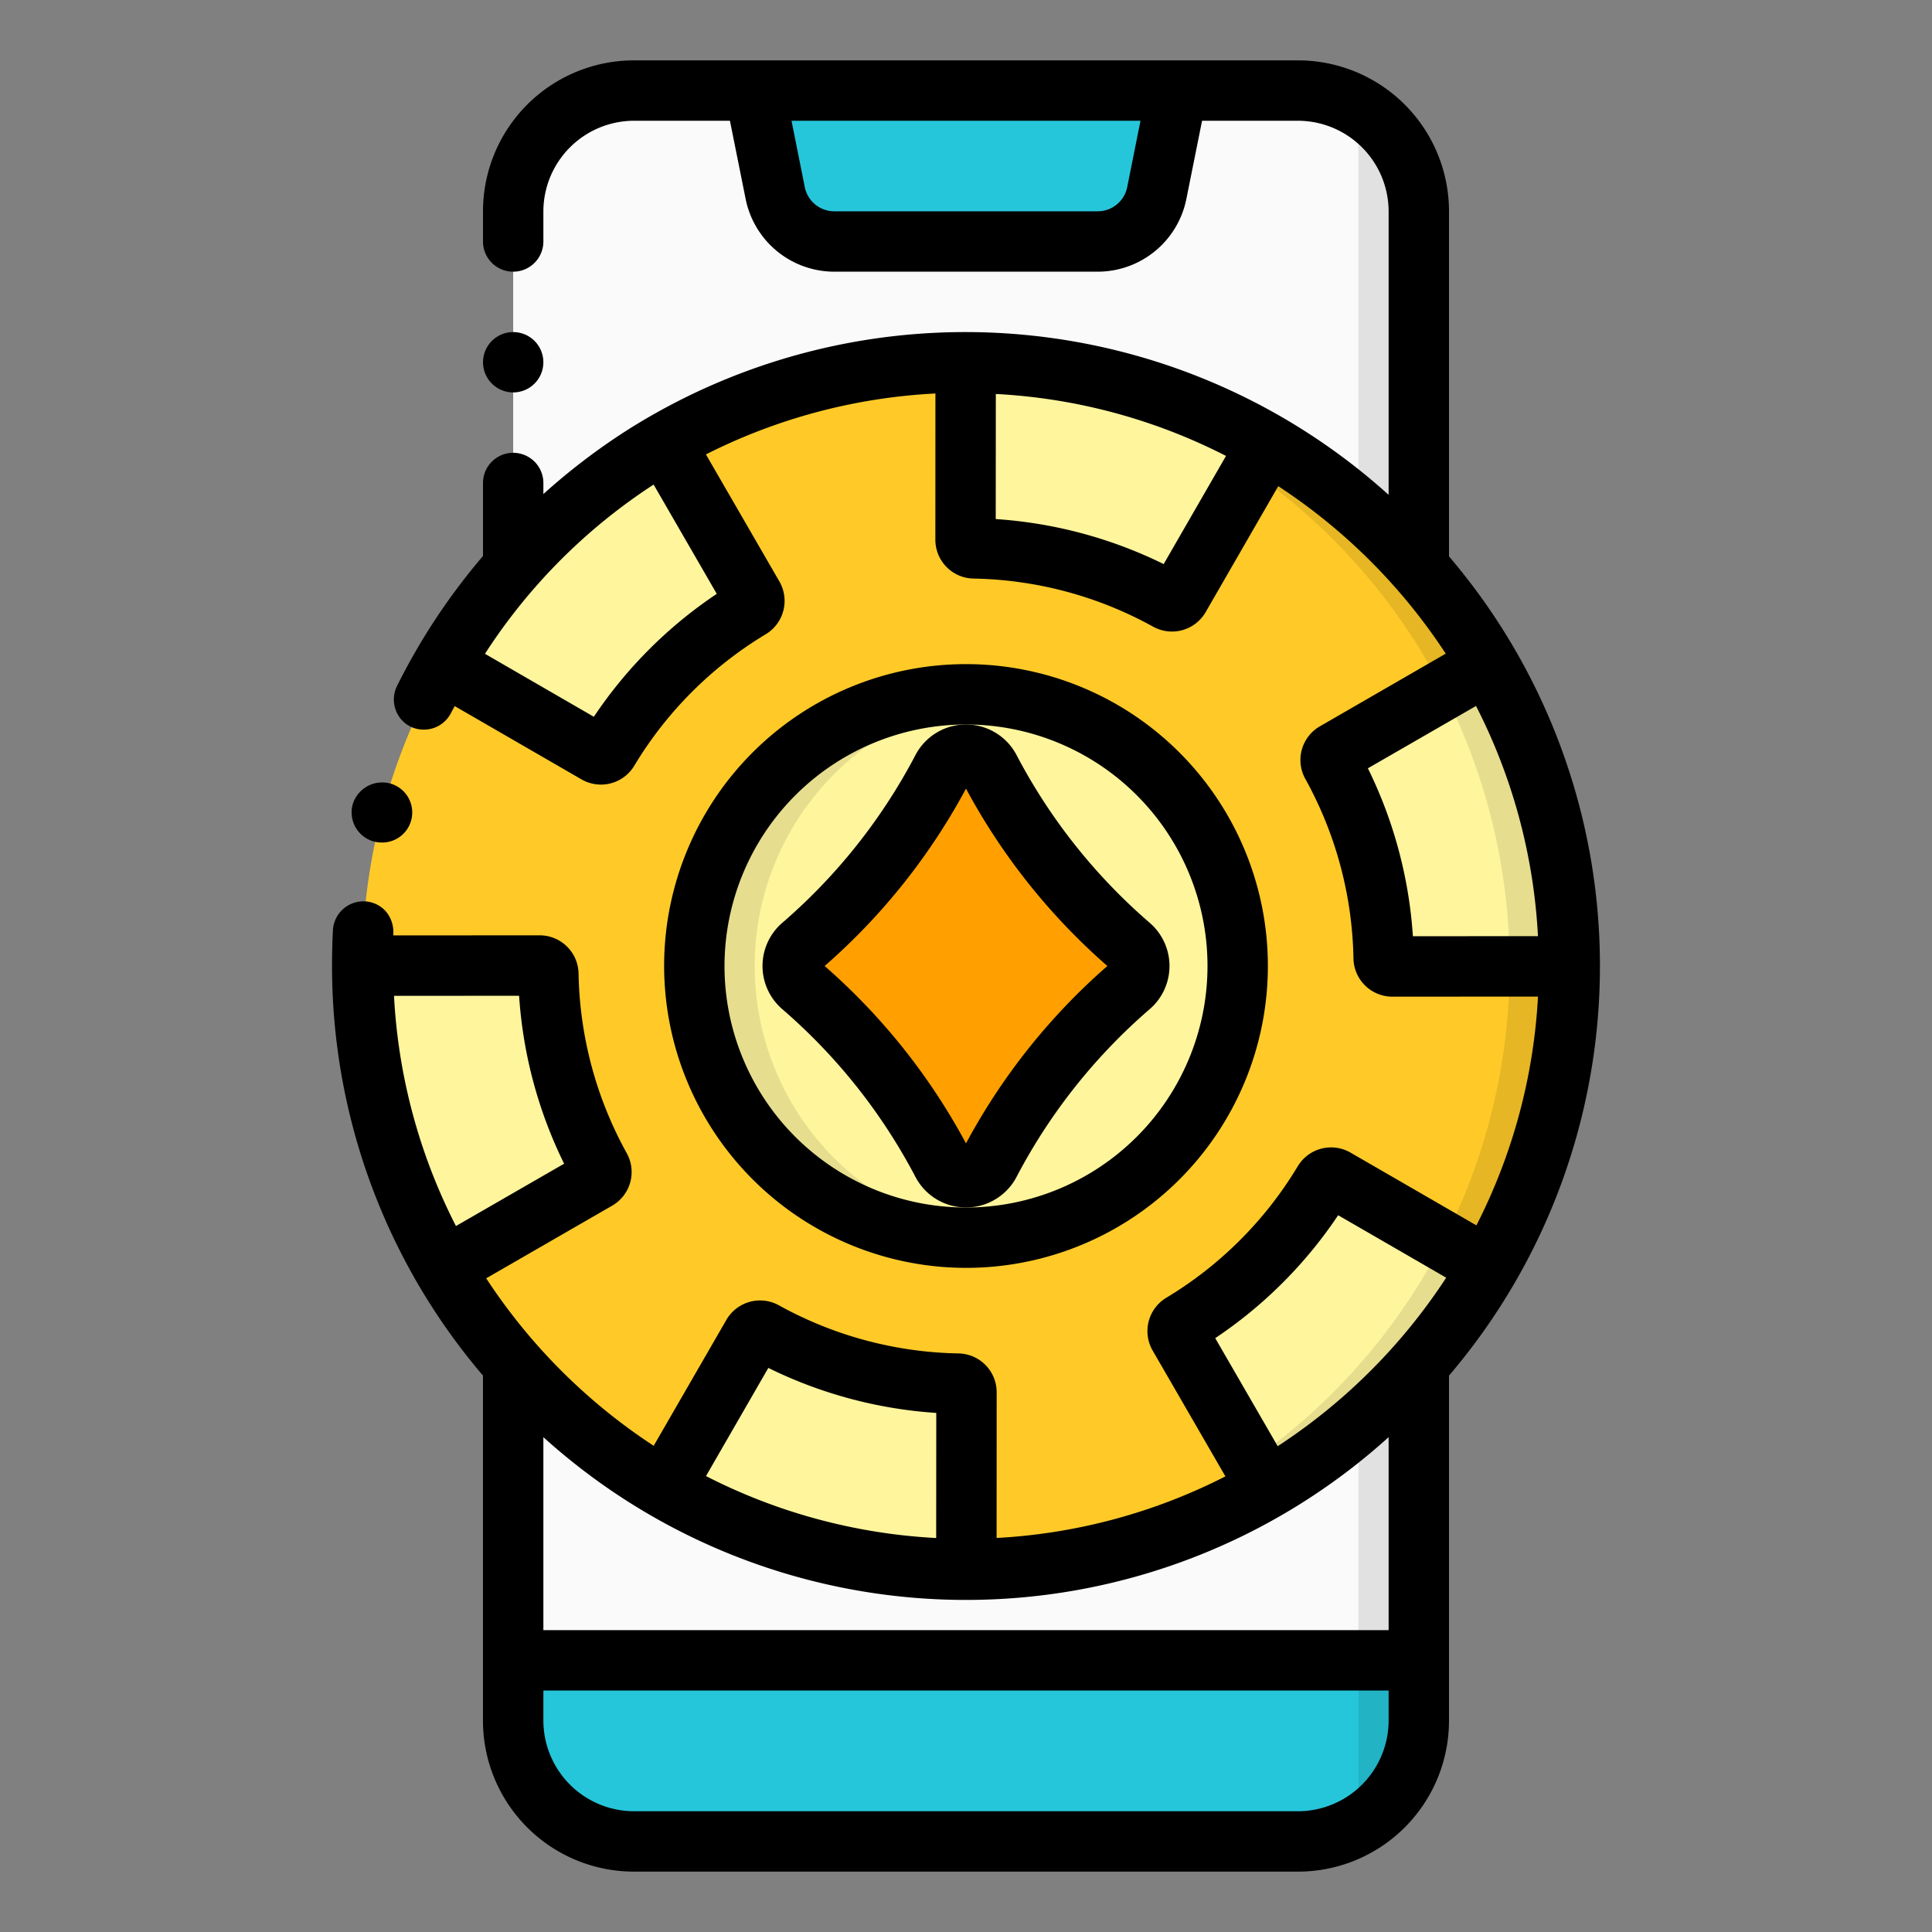
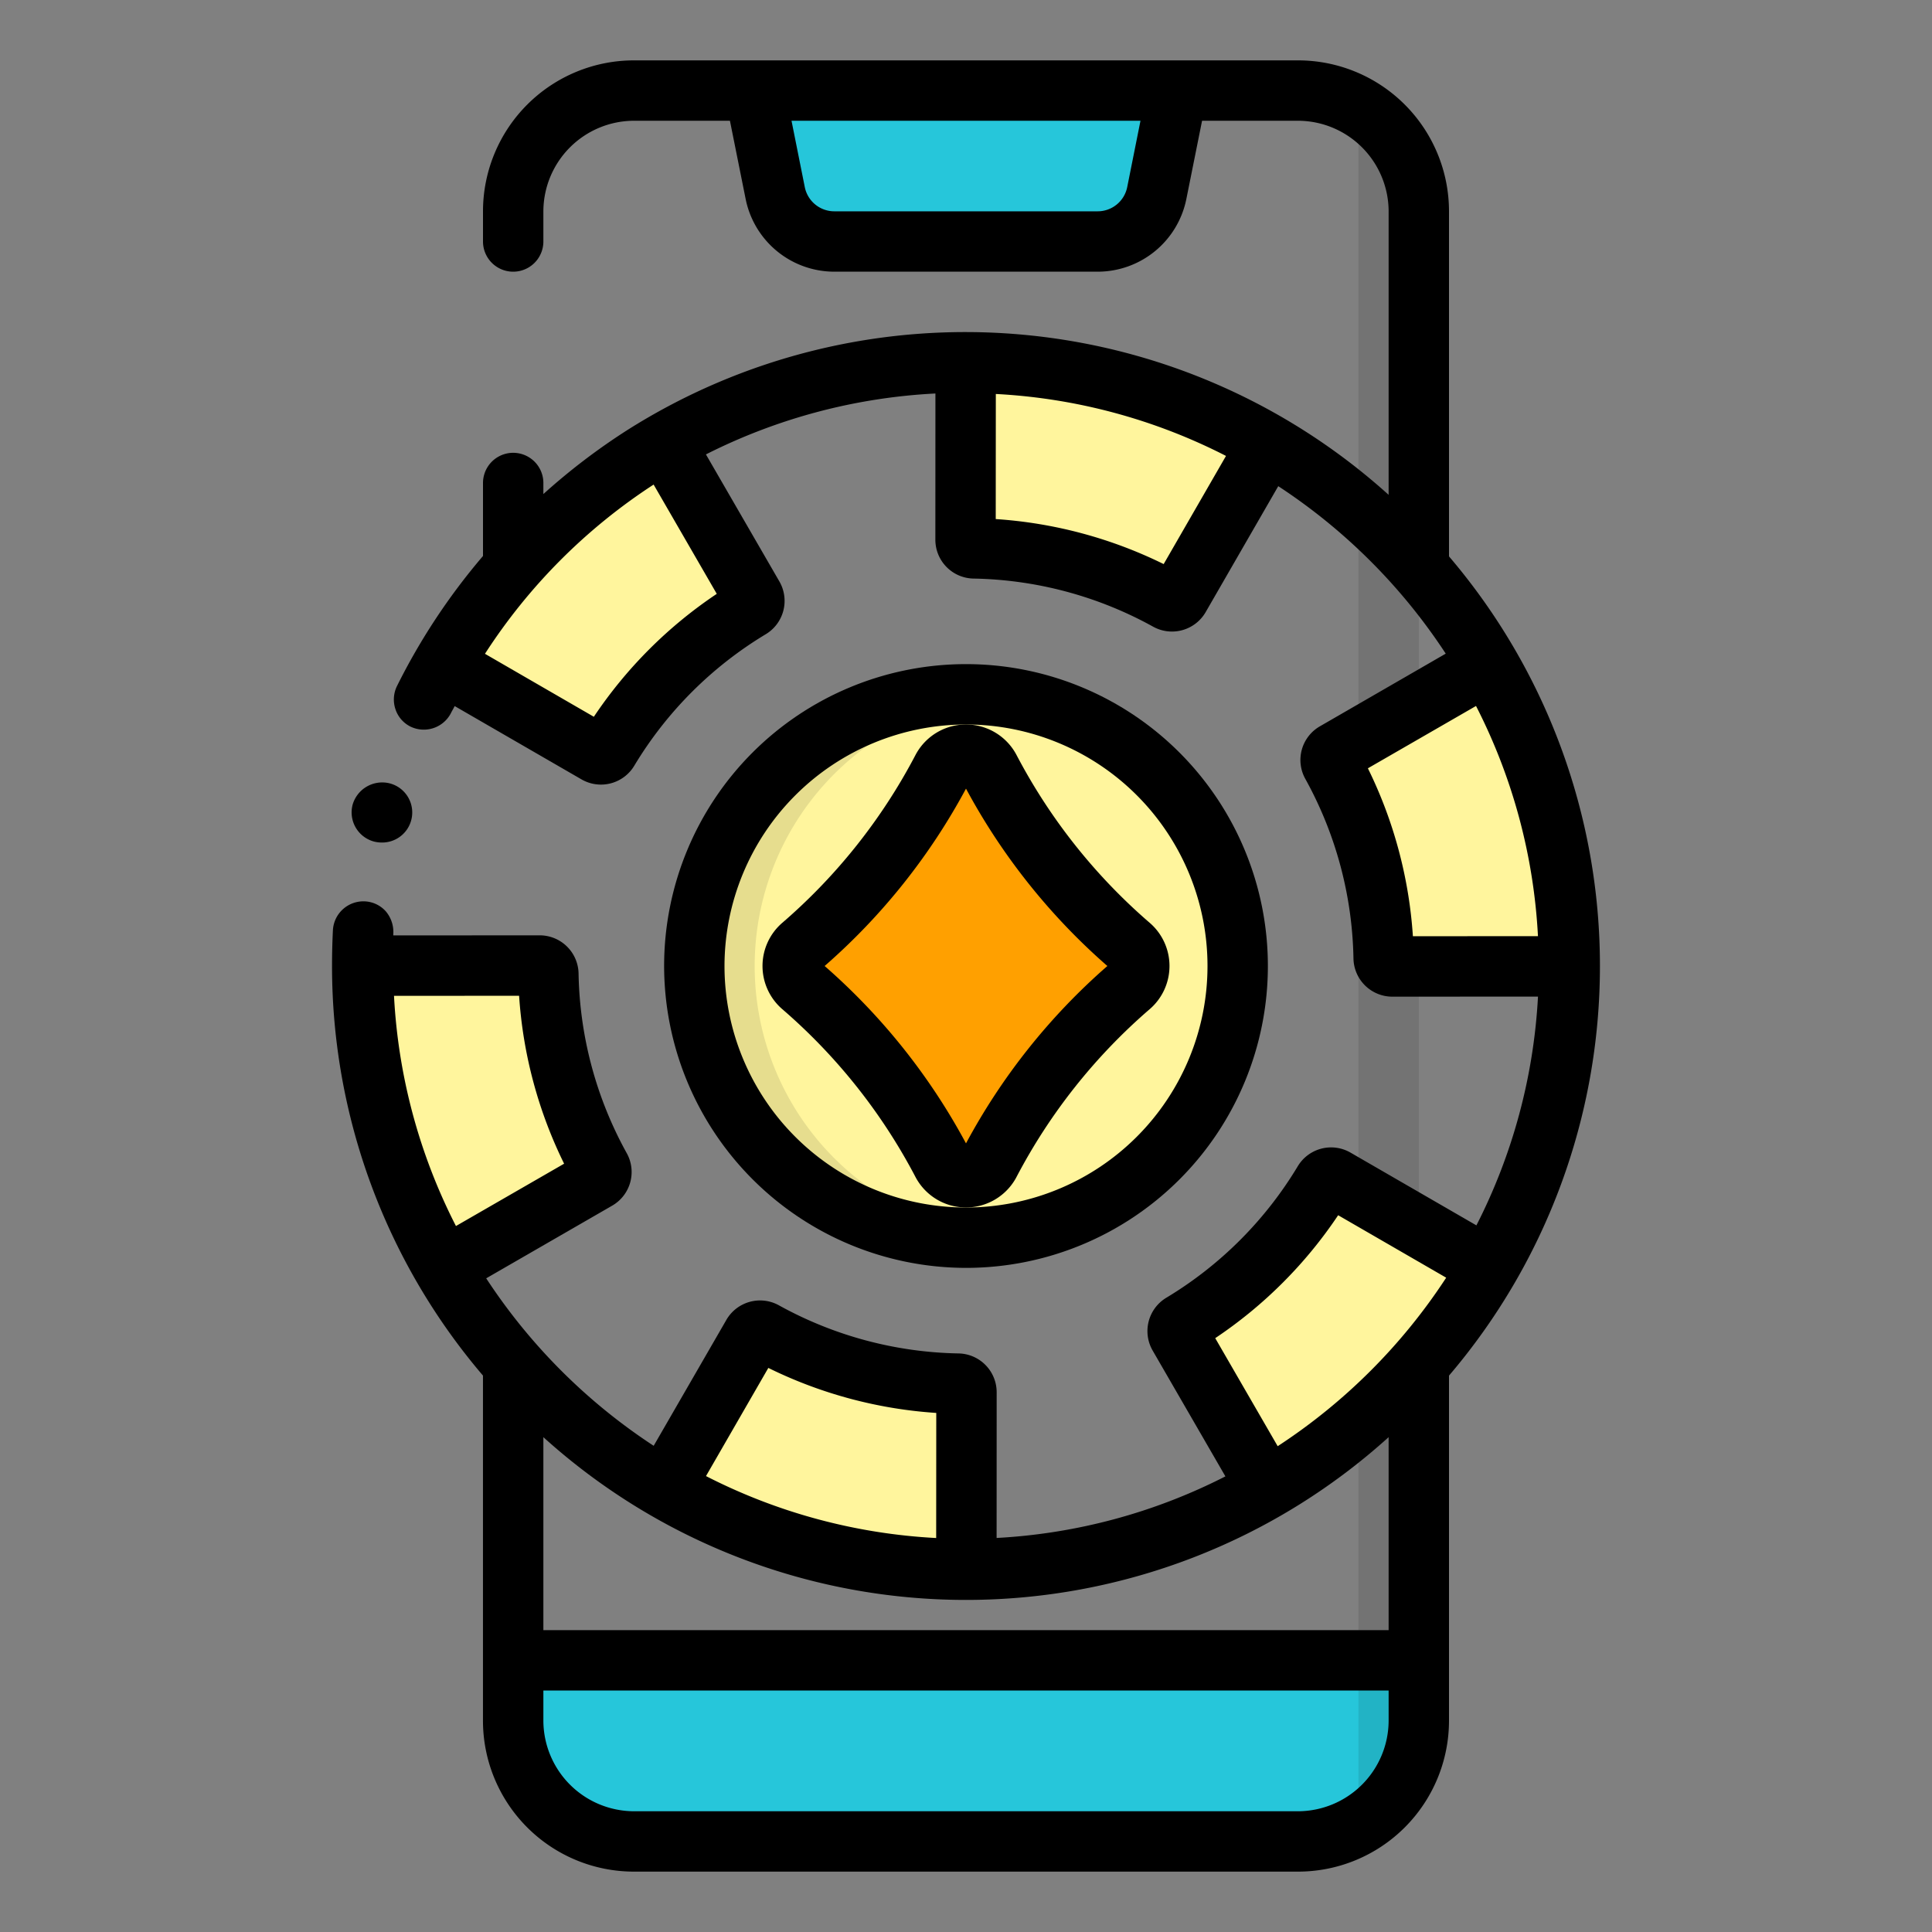
<svg xmlns="http://www.w3.org/2000/svg" viewBox="0 0 64 64" id="poker">
  <rect x="0" y="0" width="64" height="64" fill="#808080" stroke="none" />
  <g id="Layer_1">
-     <path fill="#fafafa" d="M47,7V55H17V7a3.999,3.999,0,0,1,4-4H43A3.999,3.999,0,0,1,47,7Z" />
    <path fill="#26c6da" d="m39 3-.678 3.392A2 2 0 0 1 36.36 8H27.64a2 2 0 0 1-1.961-1.608L25 3ZM17 57V55H47v2a3.999 3.999 0 0 1-4 4H21A3.999 3.999 0 0 1 17 57Z" />
    <path d="M47,7V57a3.98,3.98,0,0,1-2,3.46V3.54A3.98,3.98,0,0,1,47,7Z" opacity=".1" />
-     <circle cx="32" cy="32" r="20" fill="#ffca28" />
    <circle cx="32" cy="32" r="9" fill="#fff59d" />
    <path fill="#fff59d" d="M52 32H45.846a13.69 13.69 0 0 0-1.862-6.908l5.323-3.077A19.785 19.785 0 0 1 52 32ZM41.985 14.692l-3.077 5.323A13.691 13.691 0 0 0 32 18.154V12A19.785 19.785 0 0 1 41.985 14.692ZM32 45.846V52a19.785 19.785 0 0 1-9.985-2.692l3.077-5.323A13.69 13.69 0 0 0 32 45.846ZM49.308 41.985a19.907 19.907 0 0 1-7.323 7.323l-3.077-5.323a13.627 13.627 0 0 0 5.077-5.077ZM25.092 20.015a13.628 13.628 0 0 0-5.077 5.077l-5.323-3.077a19.906 19.906 0 0 1 7.323-7.323ZM20.015 38.908l-5.323 3.077A19.785 19.785 0 0 1 12 32h6.154A13.69 13.69 0 0 0 20.015 38.908Z" />
-     <path d="M52,32A19.994,19.994,0,0,1,32,52c-.33,0-.65-.01-.97-.03a19.997,19.997,0,0,0,.04-39.94Q31.535,12,32,12A19.994,19.994,0,0,1,52,32Z" opacity=".1" />
    <path d="M32.95,40.94A7.456,7.456,0,0,1,32,41a9,9,0,0,1,0-18,8.097,8.097,0,0,1,.99.06,8.999,8.999,0,0,0-.04,17.88Z" opacity=".1" />
    <path fill="#ffa000" d="M32.786,38.528a.891.891,0,0,1-1.572,0,19.96,19.96,0,0,0-4.645-5.854.887.887,0,0,1,0-1.348,19.96,19.96,0,0,0,4.645-5.854.891.891,0,0,1,1.572,0,19.96,19.96,0,0,0,4.645,5.854.887.887,0,0,1,0,1.348,19.96,19.96,0,0,0-4.645,5.854Z" />
-     <circle cx="17" cy="12" r="1" />
    <path d="M53,32a20.894,20.894,0,0,0-5-13.569V7a5.002,5.002,0,0,0-5-5H21a5.002,5.002,0,0,0-5,5V8a1,1,0,0,0,2,0V7a3.009,3.009,0,0,1,3-3h3.18l.52,2.59A2.999,2.999,0,0,0,27.64,9h8.72A2.999,2.999,0,0,0,39.3,6.59L39.82,4H43a3.009,3.009,0,0,1,3,3v9.392A20.931,20.931,0,0,0,20.76,14.26,21.186,21.186,0,0,0,18,16.366V16a1,1,0,0,0-2,0v2.418A21.085,21.085,0,0,0,13.149,22.73a1.009,1.009,0,0,0-.05.761.987.987,0,0,0,.5.579,1.012,1.012,0,0,0,1.33-.43l.01-.02c.039-.078.084-.152.123-.23l4.196,2.425a1.287,1.287,0,0,0,1.757-.456,12.745,12.745,0,0,1,4.346-4.346,1.289,1.289,0,0,0,.454-1.757l-2.43-4.203a18.963,18.963,0,0,1,7.602-2.018l-.002,4.838a1.287,1.287,0,0,0,1.273,1.293,12.745,12.745,0,0,1,5.936,1.591,1.289,1.289,0,0,0,1.748-.485l2.402-4.167a19.195,19.195,0,0,1,5.548,5.548L43.727,24.058a1.287,1.287,0,0,0-.483,1.75,12.745,12.745,0,0,1,1.591,5.936,1.289,1.289,0,0,0,1.294,1.272l4.819-.003a18.867,18.867,0,0,1-2.04,7.579l-4.165-2.407a1.287,1.287,0,0,0-1.757.456,12.745,12.745,0,0,1-4.346,4.346,1.289,1.289,0,0,0-.454,1.757l2.407,4.163a18.867,18.867,0,0,1-7.579,2.04l.002-4.82a1.287,1.287,0,0,0-1.273-1.293,12.746,12.746,0,0,1-5.936-1.591,1.289,1.289,0,0,0-1.748.485L21.654,47.894a19.193,19.193,0,0,1-5.548-5.548l4.168-2.404a1.286,1.286,0,0,0,.483-1.75,12.745,12.745,0,0,1-1.591-5.936,1.289,1.289,0,0,0-1.294-1.272l-4.844.003c.001-.025.001-.052.002-.077a1.059,1.059,0,0,0-.25-.721.994.994,0,0,0-.691-.33,1.012,1.012,0,0,0-1.06.94c-.021.42-.03.81-.03,1.2a20.894,20.894,0,0,0,5,13.569V57a5.002,5.002,0,0,0,5,5H43a5.002,5.002,0,0,0,5-5V45.569A20.894,20.894,0,0,0,53,32ZM37.34,6.2a.998.998,0,0,1-.98.8H27.64a.998.998,0,0,1-.98-.8L26.22,4H37.78ZM23.744,19.672a14.789,14.789,0,0,0-4.072,4.072l-3.607-2.086a18.927,18.927,0,0,1,5.587-5.606Zm14.804-.986a14.787,14.787,0,0,0-5.563-1.491l.003-4.144a18.866,18.866,0,0,1,7.625,2.052Zm8.256,12.328a14.788,14.788,0,0,0-1.491-5.563l3.582-2.065a18.869,18.869,0,0,1,2.052,7.625ZM40.256,44.328a14.789,14.789,0,0,0,4.072-4.072l3.579,2.069a19.194,19.194,0,0,1-5.582,5.582Zm-14.804.986a14.789,14.789,0,0,0,5.563,1.491l-.003,4.144a18.869,18.869,0,0,1-7.625-2.052Zm-12.4-12.325,4.144-.003a14.787,14.787,0,0,0,1.491,5.563l-3.583,2.065A18.866,18.866,0,0,1,13.052,32.988ZM46,57a3.009,3.009,0,0,1-3,3H21a3.009,3.009,0,0,1-3-3V56H46ZM18,54V47.608a20.872,20.872,0,0,0,28,0V54Z" />
    <path d="M12.399 27.88a1.096 1.096 0 0 0 .25.03.996.996 0 0 0 .261-1.96 1.02 1.02 0 0 0-1.23.71A1 1 0 0 0 12.399 27.88ZM32 42A10 10 0 1 0 22 32 10.012 10.012 0 0 0 32 42Zm0-18a8 8 0 1 1-8 8A8.009 8.009 0 0 1 32 24Z" />
    <path d="M30.328,25.008a18.944,18.944,0,0,1-4.413,5.561,1.888,1.888,0,0,0,0,2.861,18.964,18.964,0,0,1,4.413,5.562,1.892,1.892,0,0,0,3.344,0v-.001a18.944,18.944,0,0,1,4.413-5.561,1.888,1.888,0,0,0,0-2.861,18.964,18.964,0,0,1-4.413-5.562,1.891,1.891,0,0,0-3.344.001ZM33.89,29.036A20.94,20.94,0,0,0,36.683,32,20.931,20.931,0,0,0,32,37.876,20.969,20.969,0,0,0,27.317,32,20.931,20.931,0,0,0,32,26.124,20.949,20.949,0,0,0,33.89,29.036Z" />
  </g>
</svg>